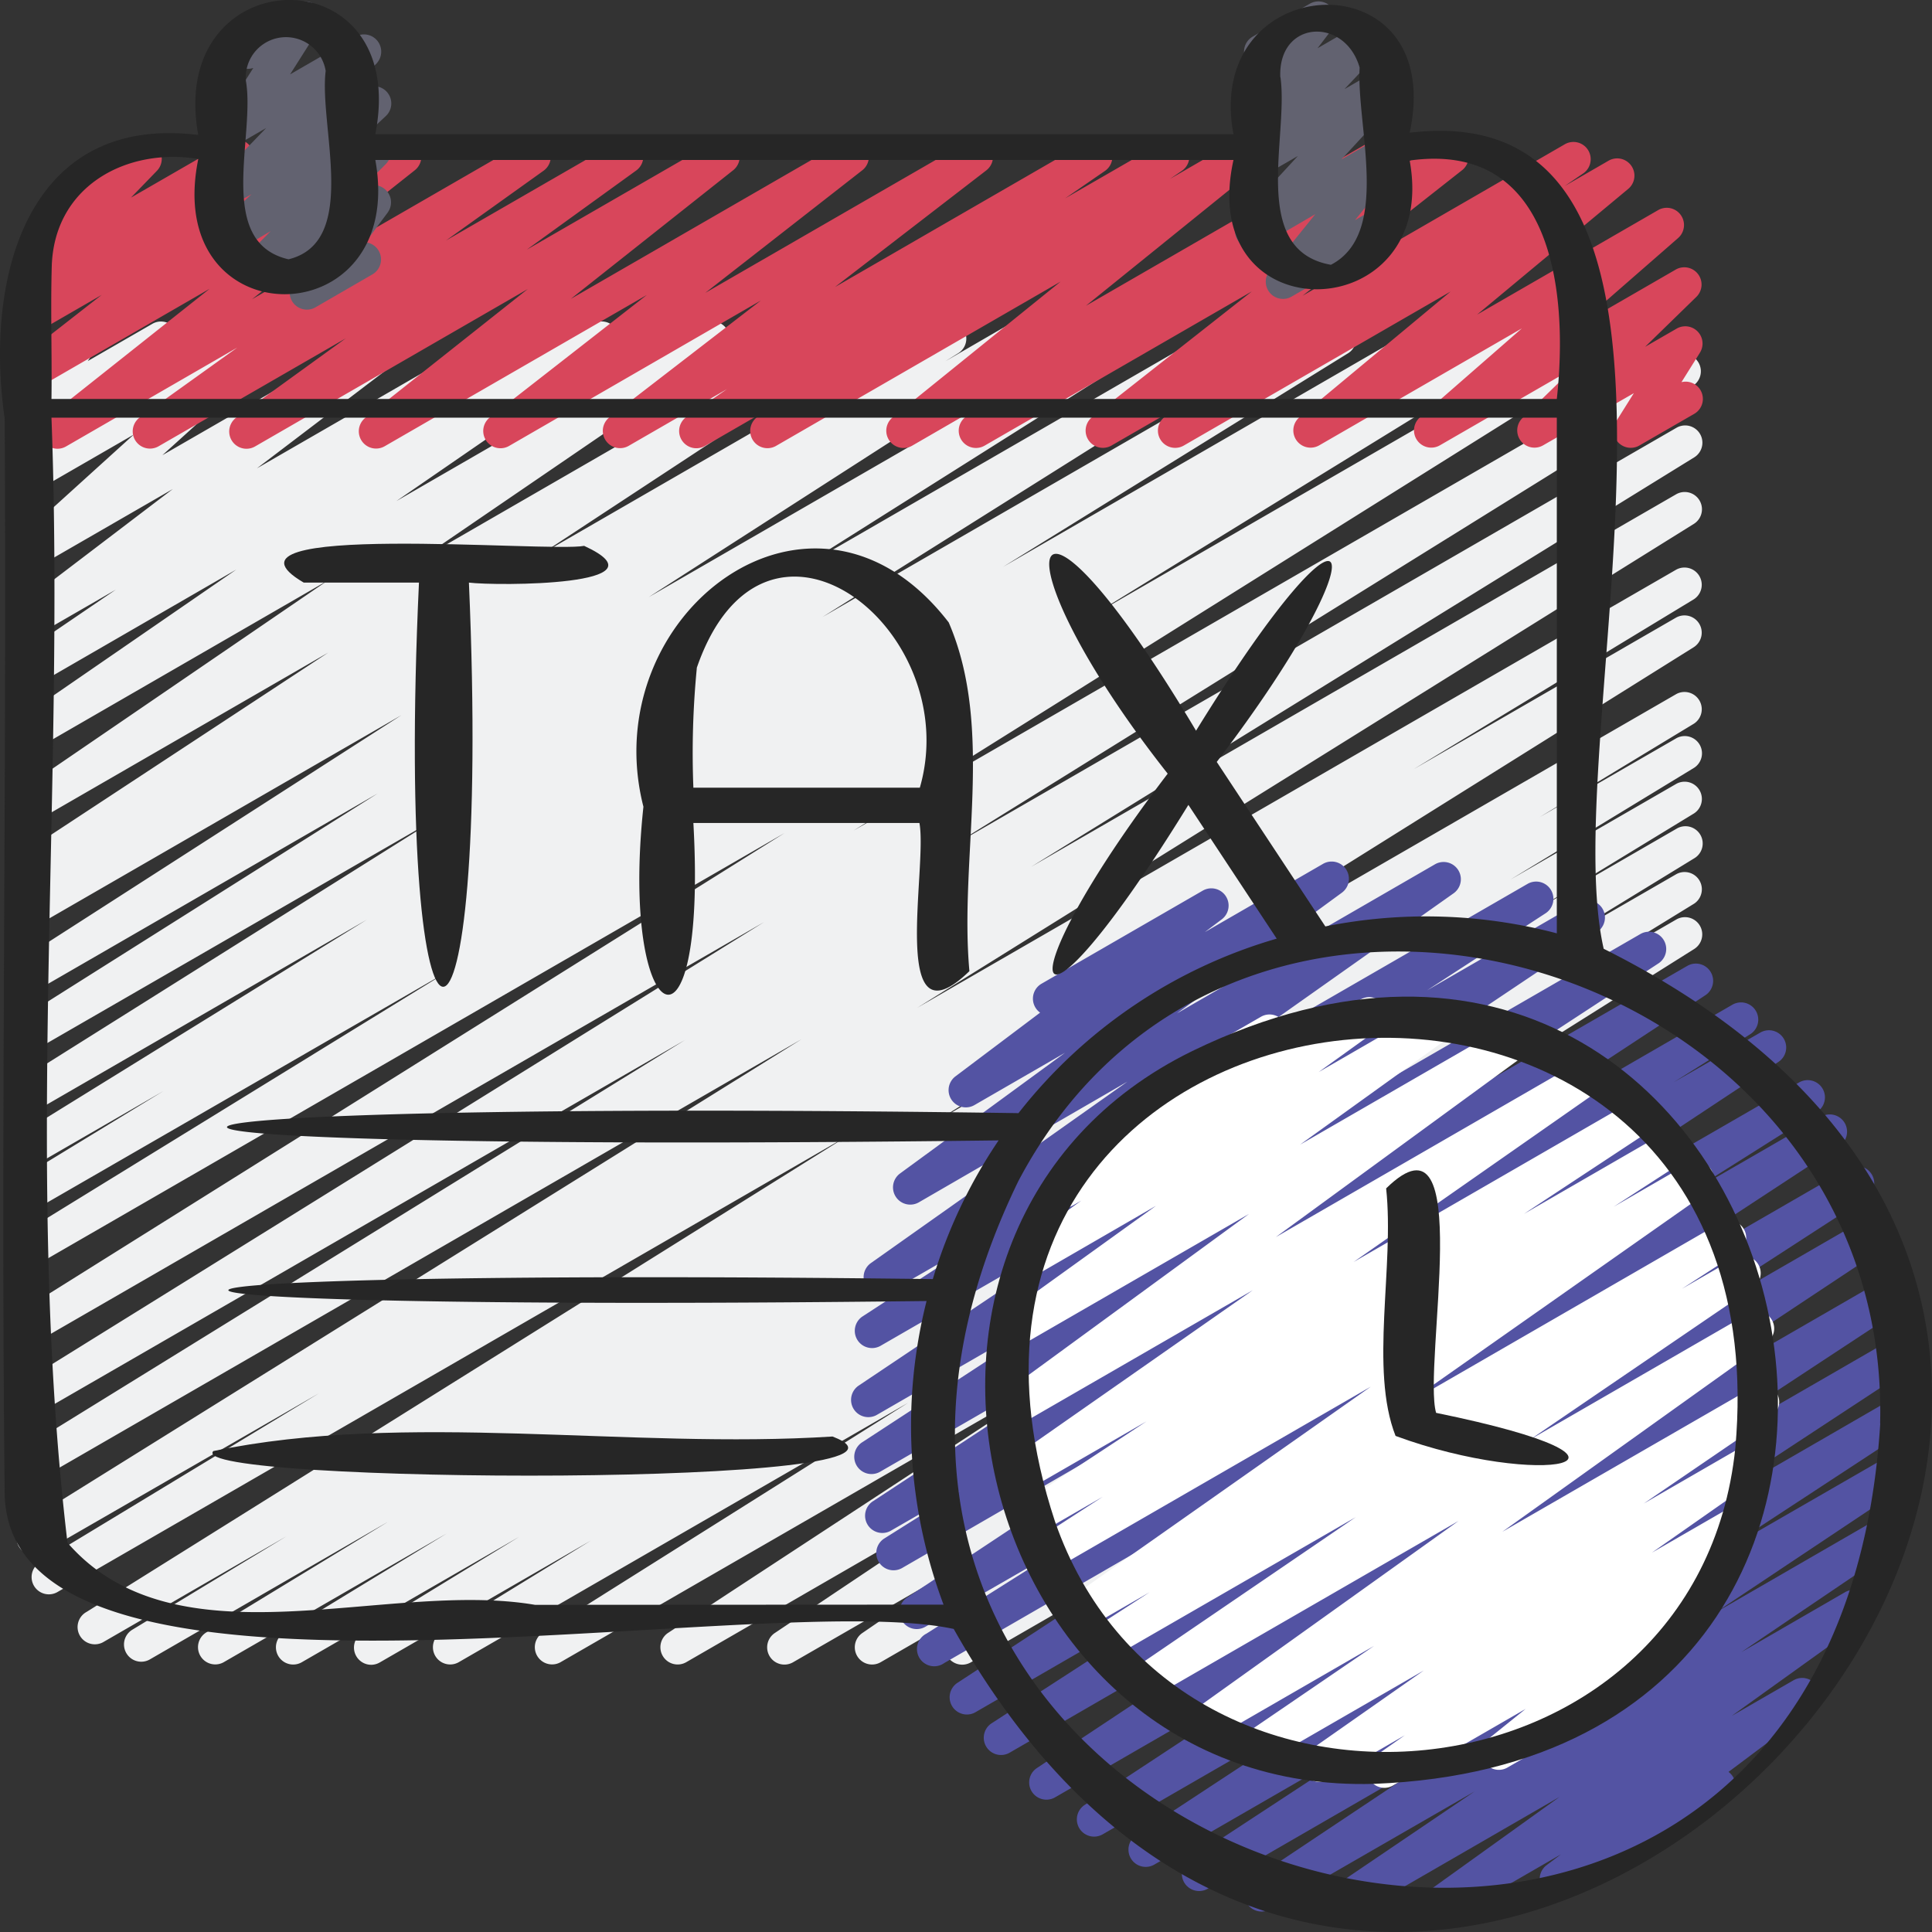
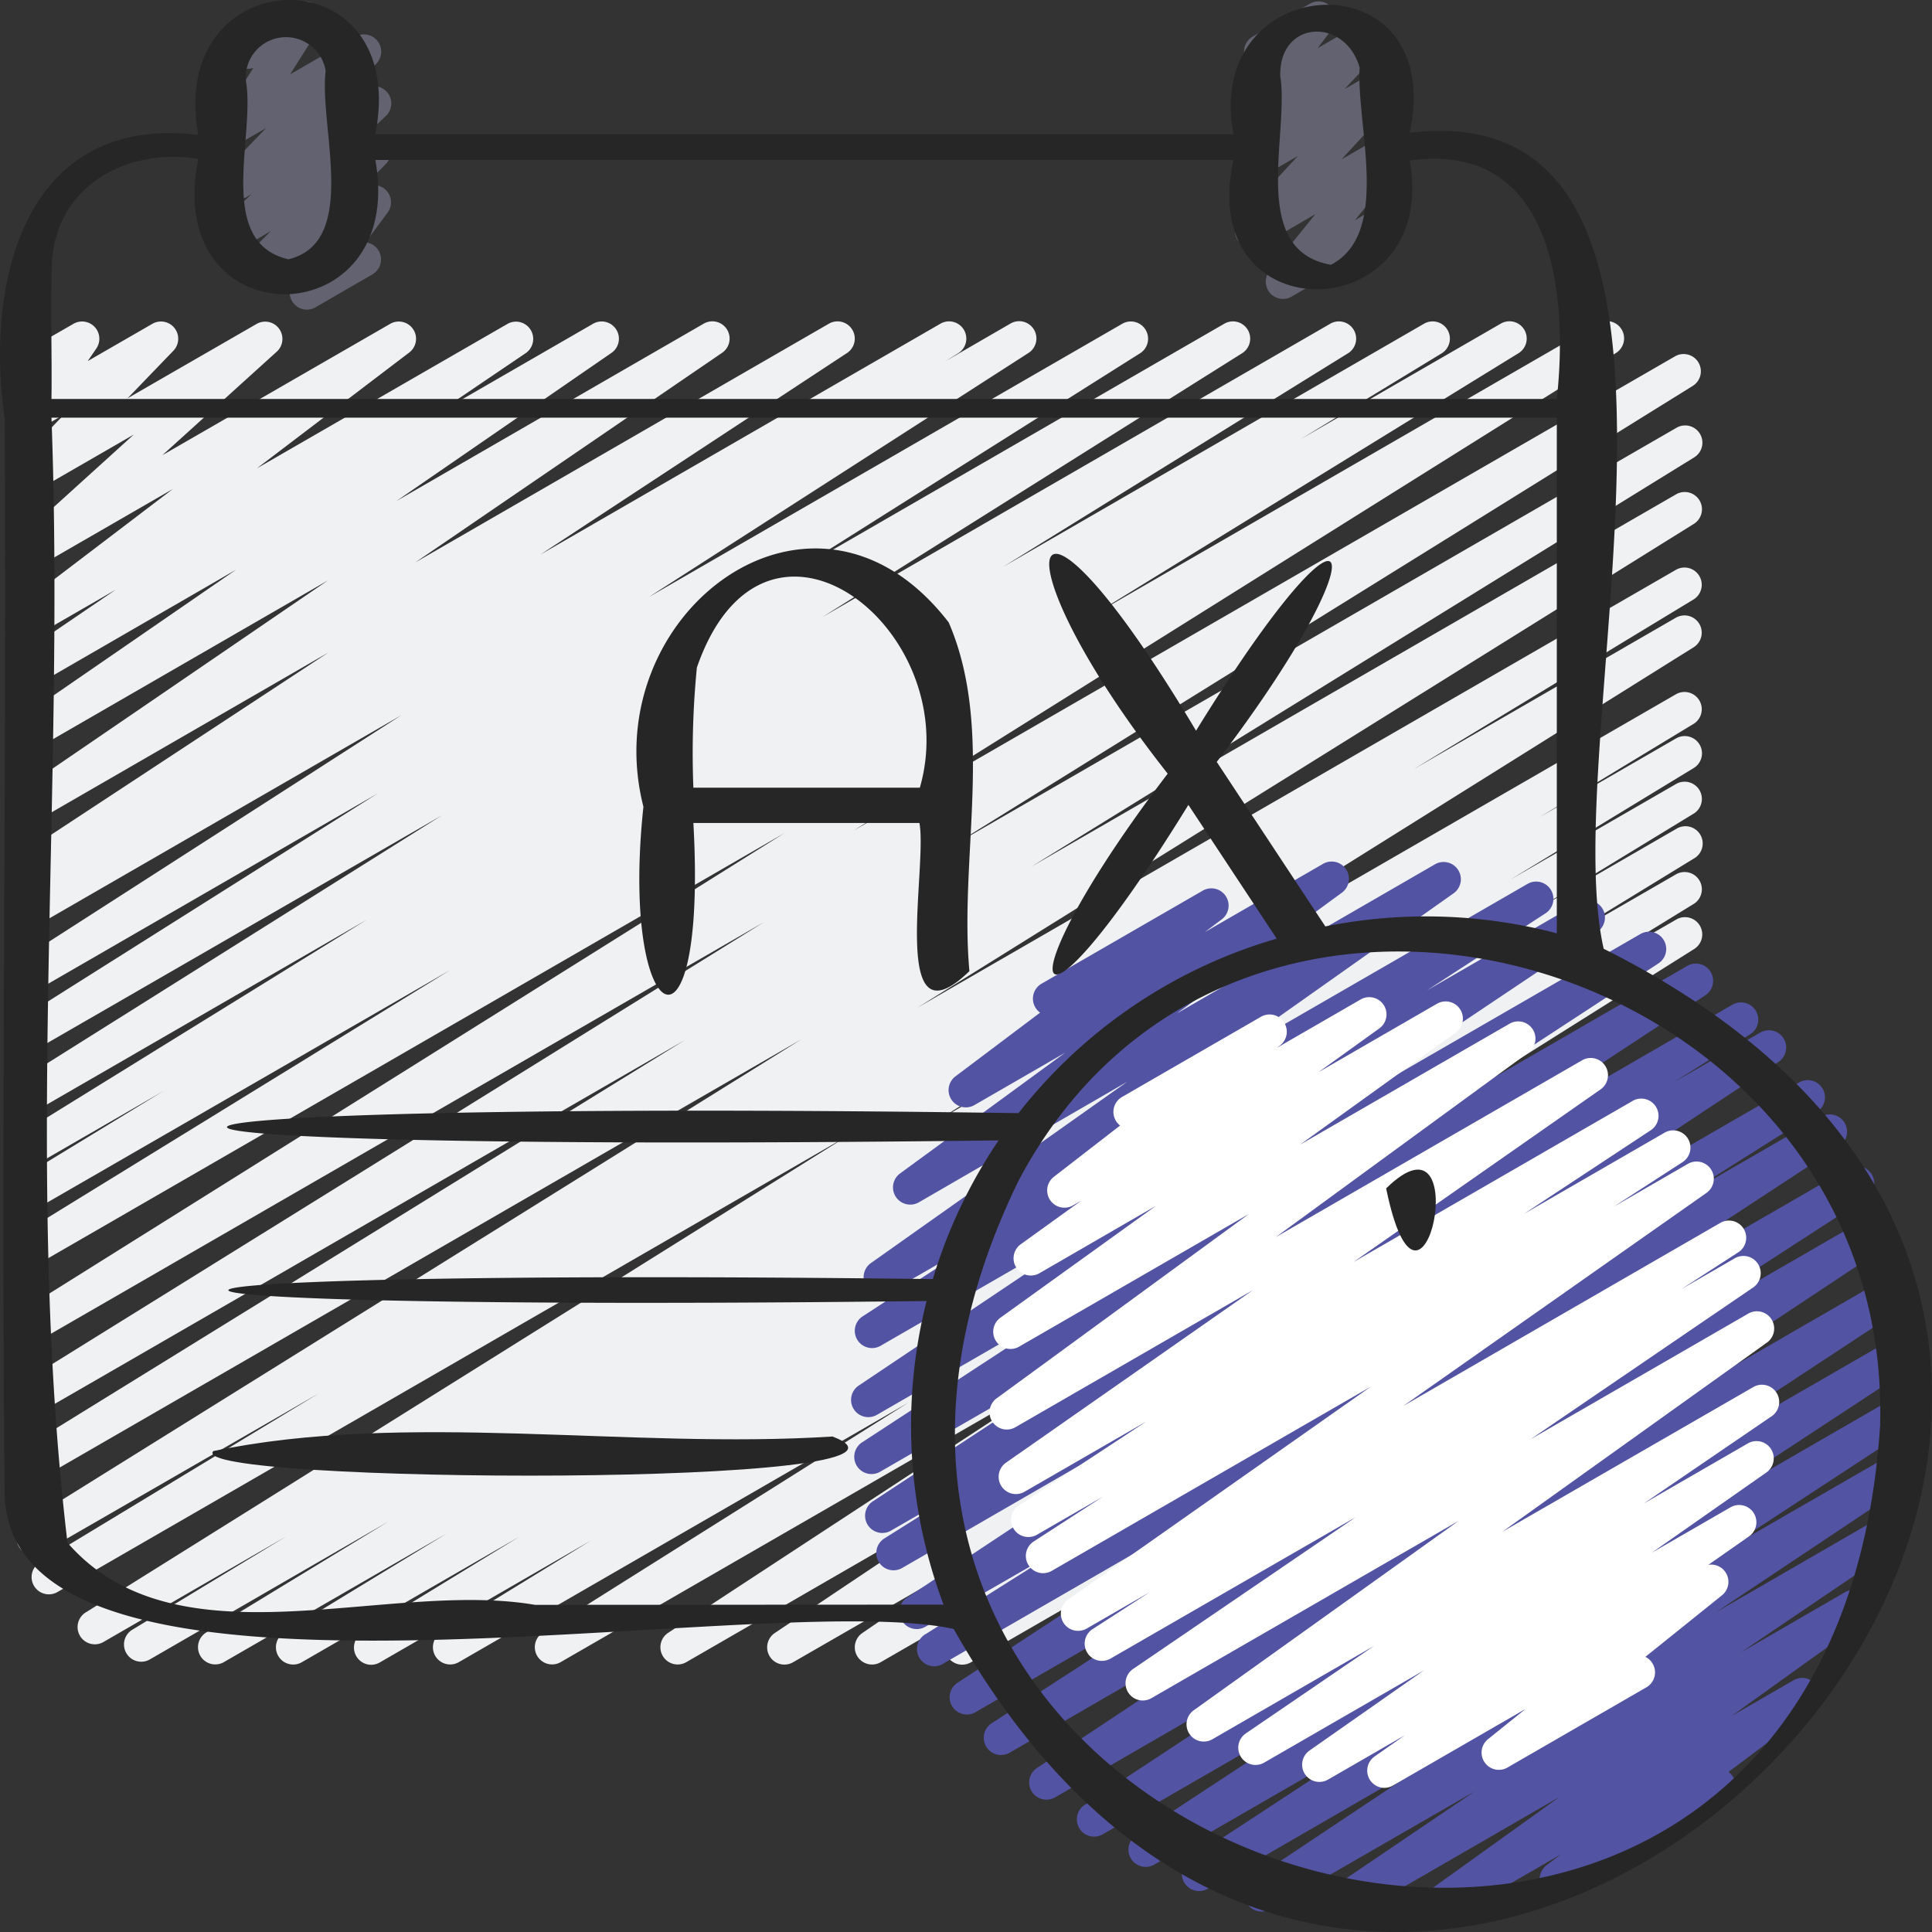
<svg xmlns="http://www.w3.org/2000/svg" width="56" height="56" viewBox="0 0 56 56">
  <rect x="0" y="0" width="56" height="56" fill="#333333" stroke="none" />
  <g id="icon_reducing_manual_effort" transform="translate(-0.132 -0.493)">
    <path id="Path_62599" data-name="Path 62599" d="M10.893,50.47a.5.5,0,0,1-.261-.927l4.55-2.783L8.872,50.4a.5.5,0,0,1-.511-.859l4.721-2.878L6.607,50.4a.5.5,0,0,1-.51-.859l5.3-3.227L4.465,50.32a.5.5,0,0,1-.509-.86l4.478-2.714L3.146,49.8a.5.5,0,1,1-.515-.857L24.708,35.135,1.787,48.367a.5.5,0,0,1-.509-.86l8.1-4.907L1.367,47.218a.5.5,0,1,1-.514-.858L23.367,32.336,1.28,45.088a.5.5,0,0,1-.513-.859L19.988,32.36,1.279,43.161A.5.5,0,0,1,.766,42.3L22.277,28.943l-21,12.123a.5.5,0,0,1-.516-.856l22.11-13.848L1.278,38.83a.5.5,0,0,1-.512-.858l12.418-7.641L1.277,37.2a.5.5,0,0,1-.51-.859l4.1-2.5-3.59,2.075a.5.5,0,0,1-.513-.858l10-6.185L1.277,34.354A.5.5,0,0,1,.761,33.5l12.184-7.654L1.276,32.579a.5.5,0,0,1-.516-.855l10.32-6.511-9.8,5.66a.5.5,0,0,1-.521-.853L11.77,22.943,1.275,29a.5.5,0,0,1-.513-.857l.463-.288a.5.5,0,0,1-.475-.876l8.9-5.85L1.27,25.967a.5.5,0,0,1-.532-.846l8.9-6.083-8.364,4.83a.5.5,0,0,1-.534-.845l6.243-4.3-5.71,3.3a.5.5,0,0,1-.53-.847l2.747-1.87L1.273,20.585a.5.5,0,0,1-.553-.83L5.141,16.39,1.272,18.622a.5.5,0,0,1-.585-.8L4.01,14.811l-2.738,1.58a.5.5,0,0,1-.61-.78l1.33-1.383-.721.416a.5.5,0,0,1-.662-.715l.518-.759a.5.5,0,0,1-.047-.89l1.183-.68a.5.5,0,0,1,.662.715l-.25.366L4.55,11.6a.5.5,0,0,1,.61.779L3.829,13.76,7.577,11.6a.5.5,0,0,1,.586.8L4.839,15.409,11.445,11.6a.5.5,0,0,1,.553.83L7.579,15.79l7.268-4.19a.5.5,0,0,1,.53.846L12.63,14.307l4.7-2.712a.5.5,0,0,1,.533.844l-6.242,4.3,8.916-5.147a.5.5,0,0,1,.532.845l-8.9,6.081,12-6.927a.5.5,0,0,1,.524.85l-8.9,5.851,11.607-6.7a.5.5,0,0,1,.514.857l-.382.238,1.9-1.1a.5.5,0,0,1,.52.853L18.934,19.524l13.74-7.932a.5.5,0,0,1,.516.855l-10.318,6.51,12.759-7.366a.5.5,0,0,1,.515.856L23.972,20.1l14.733-8.51a.5.5,0,0,1,.513.857l-10.013,6.2L41.422,11.59a.5.5,0,0,1,.51.859l-4.108,2.5,5.822-3.361a.5.5,0,0,1,.512.858l-12.414,7.64,14.719-8.5a.5.5,0,0,1,.516.856L24.87,26.292,48.691,12.539a.5.5,0,0,1,.514.857L27.693,26.757l21.028-12.14a.5.5,0,1,1,.512.859L30.023,27.338l18.7-10.8a.5.5,0,0,1,.514.857L26.719,31.426l22-12.7a.5.5,0,0,1,.509.86L41.1,24.515l7.616-4.4a.5.5,0,0,1,.514.857L27.17,34.774,48.725,22.33a.5.5,0,0,1,.508.86L44.76,25.9l3.966-2.289a.5.5,0,0,1,.509.86L43.912,27.71l4.814-2.778a.5.5,0,0,1,.51.859l-4.713,2.874,4.2-2.427a.5.5,0,1,1,.51.86L44.688,29.88l4.04-2.331a.5.5,0,0,1,.511.858l-4.358,2.677,3.847-2.221a.5.5,0,0,1,.516.856l-10.6,6.67L46.4,31.913a.5.5,0,1,1,.525.851L34.785,40.72l7.384-4.263a.5.5,0,1,1,.528.849l-6.952,4.649,2.827-1.632a.5.5,0,0,1,.533.845l-3.287,2.256a.5.5,0,0,1,.364.893l-3.14,2.417a.507.507,0,0,1,.227.206.5.5,0,0,1-.183.683L28.271,50.4a.5.5,0,0,1-.555-.829L29.6,48.12,25.65,50.4a.5.5,0,0,1-.533-.844L27.975,47.6l-4.862,2.8a.5.5,0,0,1-.528-.848L29.538,44.9l-9.525,5.5a.5.5,0,0,1-.524-.85L31.625,41.6,16.37,50.4a.5.5,0,0,1-.516-.855l10.6-6.669L13.419,50.4a.5.5,0,0,1-.512-.858l4.353-2.673L11.143,50.4a.5.5,0,0,1-.25.07Z" transform="translate(0 -1.722)" fill="#f0f1f2" />
-     <path id="Path_62600" data-name="Path 62600" d="M1.8,13.5a.5.5,0,0,1-.311-.892l4.72-3.745L1.28,11.709a.5.5,0,0,1-.558-.827l2.356-1.84L1.28,10.08a.5.5,0,0,1-.556-.828l.4-.308a.519.519,0,0,1-.444-.19A.5.5,0,0,1,.714,8.1L1.827,6.951a.5.5,0,0,1-.13-.918L4.073,4.662a.5.5,0,0,1,.609.78l-.754.779L6.739,4.6a.5.5,0,0,1,.556.828l-.14.108L8.778,4.6a.5.5,0,0,1,.558.827L6.982,7.263,11.6,4.6a.5.5,0,0,1,.56.824L7.438,9.166,15.35,4.6a.5.5,0,0,1,.541.839L13.063,7.462,18.025,4.6a.5.5,0,0,1,.544.838L15.4,7.73,20.828,4.6a.5.5,0,0,1,.56.824l-4.71,3.732L24.571,4.6a.5.5,0,0,1,.558.826L20.575,8.982,28.17,4.6a.5.5,0,0,1,.555.828L24.334,8.813l7.3-4.215a.5.5,0,0,1,.533.844l-1.161.8L33.855,4.6a.5.5,0,0,1,.532.846l-.343.233L35.913,4.6a.5.5,0,0,1,.565.821l-4.87,3.935L39.847,4.6a.5.5,0,0,1,.531.845l-.6.412L41.953,4.6a.5.5,0,0,1,.56.825l-4.625,3.64,7.6-4.39a.5.5,0,0,1,.532.846l-.534.364,1.271-.734a.5.5,0,0,1,.569.818L42.948,9.611l5.241-3.025a.5.5,0,0,1,.58.81L45.812,9.977,48.7,8.309a.5.5,0,0,1,.6.791l-1.483,1.445.912-.526a.5.5,0,0,1,.674.7l-.533.851a.5.5,0,0,1,.371.918l-1.589.917a.5.5,0,0,1-.674-.7l.512-.816L44.862,13.4a.5.5,0,0,1-.6-.791l1.483-1.445-3.879,2.238a.5.5,0,0,1-.579-.809l2.956-2.581-5.877,3.392a.5.5,0,0,1-.569-.817l4.382-3.644-7.733,4.464a.5.5,0,0,1-.532-.846l.534-.364-2.1,1.211a.5.5,0,0,1-.56-.825l4.627-3.642-7.743,4.469a.5.5,0,0,1-.532-.846l.6-.407-2.17,1.255a.5.5,0,0,1-.565-.821l4.87-3.936-8.243,4.759a.5.5,0,0,1-.531-.847l.338-.229-1.867,1.078a.5.5,0,0,1-.534-.845l1.167-.8-2.856,1.648a.5.5,0,0,1-.555-.828l4.391-3.387-7.3,4.217a.5.5,0,0,1-.558-.826L18.88,9.043l-7.6,4.386a.5.5,0,0,1-.561-.824L15.43,8.871l-7.9,4.56a.5.5,0,0,1-.544-.838L10.154,10.3,4.725,13.431a.5.5,0,0,1-.541-.839l2.825-2.024L2.047,13.433A.494.494,0,0,1,1.8,13.5Z" fill="#d8465b" />
    <path id="Path_62601" data-name="Path 62601" d="M9.028,9.468a.5.5,0,0,1-.4-.8l.5-.67L7.8,8.763a.5.5,0,0,1-.6-.785l.779-.785-.685.4a.5.5,0,0,1-.59-.8l.718-.67-.14.08a.5.5,0,0,1-.61-.78L7.845,4.205l-.565.326a.5.5,0,0,1-.673-.7l.867-1.368a.5.5,0,0,1-.408-.907L8.722.6a.5.5,0,0,1,.673.7L8.54,2.649l1.894-1.093a.5.5,0,0,1,.609.78L9.867,3.553l.853-.492a.5.5,0,0,1,.591.8l-.717.669.126-.072a.5.5,0,0,1,.6.785l-.778.783.173-.1a.5.5,0,0,1,.652.731l-.64.859a.5.5,0,0,1,.2.93L9.278,9.4a.49.49,0,0,1-.25.068Z" fill="#626270" />
    <path id="Path_62602" data-name="Path 62602" d="M39.944,9.157a.5.5,0,0,1-.388-.814L40.882,6.7,39.3,7.621a.5.5,0,0,1-.617-.771l1.693-1.836-1.091.629a.5.5,0,0,1-.614-.776L39.71,3.76l-.43.247a.5.5,0,0,1-.647-.736l.6-.79a.5.5,0,0,1-.17-.925L40.723.6a.5.5,0,0,1,.647.736l-.424.555,1.211-.7a.5.5,0,0,1,.614.776L41.727,3.076l.988-.57a.5.5,0,0,1,.617.771L41.639,5.114,42.72,4.49a.5.5,0,0,1,.638.747L42.032,6.874l.688-.4a.5.5,0,0,1,.5.865L40.194,9.09a.489.489,0,0,1-.25.067Z" transform="translate(-2.624)" fill="#626270" />
    <path id="Path_62603" data-name="Path 62603" d="M42.6,59.4a.5.5,0,0,1-.281-.914l4.3-2.912-5.9,3.4a.5.5,0,1,1-.528-.849l5.452-3.636L38.873,58.4a.5.5,0,0,1-.524-.85l5.593-3.668L37.325,57.7a.5.5,0,0,1-.524-.85l7.369-4.842-8.329,4.808a.5.5,0,0,1-.526-.85l8.844-5.821-9.7,5.6a.5.5,0,0,1-.526-.85L44.482,47.9,33.136,54.454a.5.5,0,0,1-.522-.852l8.407-5.446-8.85,5.11a.5.5,0,1,1-.525-.851l10.231-6.7-10.63,6.137A.5.5,0,1,1,30.729,51l3.909-2.467L30.7,50.8a.5.5,0,0,1-.526-.85l11.1-7.354L30.021,49.1a.5.5,0,0,1-.516-.856l2.215-1.393-2,1.153a.5.5,0,1,1-.525-.851l9.142-6.008L29.4,46.3a.5.5,0,0,1-.524-.852l7.262-4.741-6.85,3.955a.5.5,0,0,1-.529-.847l8.448-5.663L29.39,42.663a.5.5,0,0,1-.522-.851l3.439-2.237L29.659,41.1a.5.5,0,0,1-.539-.841L36.555,35l-6.048,3.5a.5.5,0,0,1-.545-.836l4.784-3.5-2.629,1.518a.5.5,0,0,1-.55-.832L34.025,33a.5.5,0,0,1,.042-.839l4.677-2.7a.5.5,0,0,1,.55.832l-.495.373,3.431-1.981a.5.5,0,0,1,.545.836l-4.782,3.5L45.471,28.7a.5.5,0,0,1,.539.841L38.57,34.8l9.592-5.537a.5.5,0,0,1,.523.851l-3.445,2.24,4.415-2.548a.5.5,0,0,1,.529.847L41.743,36.31l9.689-5.593a.5.5,0,0,1,.523.851L44.7,36.312l8.094-4.673a.5.5,0,0,1,.524.85L44.17,38.5l9.93-5.735a.5.5,0,0,1,.517.855l-2.232,1.4L54.9,33.578a.5.5,0,0,1,.526.85L44.313,41.783l11.72-6.765a.5.5,0,0,1,.517.855l-3.891,2.456,4.017-2.318a.5.5,0,0,1,.524.85L46.965,43.57l10.477-6.049a.5.5,0,0,1,.522.853l-8.4,5.443,8.427-4.865a.5.5,0,1,1,.527.85l-10.554,7,10.484-6.053a.5.5,0,1,1,.525.851L50.127,47.42l8.552-4.936a.5.5,0,0,1,.524.85l-7.369,4.842L58.7,44.208a.5.5,0,1,1,.525.851l-5.6,3.67L58.533,45.9a.5.5,0,0,1,.528.848l-5.444,3.631,4.5-2.6a.5.5,0,0,1,.531.847l-4.3,2.912L57.354,49.8a.5.5,0,0,1,.542.839L54.07,53.386l1.794-1.035a.5.5,0,0,1,.55.833l-2.435,1.824a.486.486,0,0,1,.136.152.5.5,0,0,1-.182.683l-4.677,2.7a.5.5,0,0,1-.55-.833l.417-.313L45.8,59.314a.5.5,0,0,1-.541-.838l3.823-2.744-6.231,3.6a.5.5,0,0,1-.251.068Z" transform="translate(-3.745 -3.155)" fill="#5353a3" />
    <path id="Path_62604" data-name="Path 62604" d="M44.006,55.47a.5.5,0,0,1-.287-.909l.877-.615-2.235,1.29a.5.5,0,0,1-.537-.841l3.322-2.327L40.517,54.74a.5.5,0,0,1-.533-.845l3.72-2.539-4.689,2.707a.5.5,0,0,1-.541-.839l7.678-5.49-8.9,5.136a.5.5,0,0,1-.532-.846l6.453-4.4-7.109,4.1a.5.5,0,0,1-.521-.853L37.2,49.8l-1.829,1.055a.5.5,0,0,1-.538-.841l8.779-6.174-9.239,5.334a.5.5,0,1,1-.522-.853l1.99-1.289-1.906,1.1a.5.5,0,0,1-.526-.85l3.7-2.435-3.537,2.041a.5.5,0,0,1-.536-.843l7.154-5L33.3,45.022a.5.5,0,0,1-.545-.835l7.324-5.352-6.662,3.846a.5.5,0,0,1-.542-.839l4.51-3.244L34,40.556a.5.5,0,0,1-.542-.838l1.762-1.27-.242.14a.5.5,0,0,1-.556-.828l1.922-1.488a.47.47,0,0,1-.127-.145.5.5,0,0,1,.183-.683l4.031-2.327a.5.5,0,0,1,.555.828l-.1.076,2.435-1.406a.5.5,0,0,1,.542.838L42.1,34.722l3.429-1.98a.5.5,0,0,1,.542.839l-4.509,3.244,6.075-3.507a.5.5,0,0,1,.545.836l-7.325,5.352,8.873-5.122a.5.5,0,0,1,.537.843l-7.154,5,8.1-4.676a.5.5,0,0,1,.525.849l-3.692,2.435,4.068-2.349a.5.5,0,1,1,.523.853l-1.988,1.288L52.8,37.384a.5.5,0,0,1,.538.842L44.553,44.4l9.2-5.313a.5.5,0,0,1,.521.852l-1.647,1.066,1.534-.885a.5.5,0,0,1,.532.846l-6.452,4.4,6.317-3.646a.5.5,0,0,1,.542.838l-7.678,5.49,7.283-4.2a.5.5,0,0,1,.532.845l-3.714,2.535,3.02-1.744a.5.5,0,0,1,.537.842l-3.321,2.326,2.281-1.316a.5.5,0,0,1,.537.842l-1.183.828a.493.493,0,0,1,.495.211.5.5,0,0,1-.1.672l-2.22,1.784a.486.486,0,0,1,.213.2.5.5,0,0,1-.183.683l-4.031,2.327a.5.5,0,0,1-.563-.822l1.093-.879L44.256,55.4a.5.5,0,0,1-.25.07Z" transform="translate(-3.745 -3.155)" fill="#fff" />
    <g id="Group_50119" data-name="Group 50119" transform="translate(0.132 0.493)">
      <path id="Path_62605" data-name="Path 62605" d="M.267,43.682c-.076,7.488,21.788,2.795,27.509,4.027,13.48,23.929,43.722-7.273,18.84-19.715C45.2,21.777,50.939,3.148,40.992,4.34c1.109-5.126-6.008-4.774-5.107.045H11.01c1.041-5.275-6.067-5.112-5.131.02C.894,3.791-.317,8.572.267,12.617c.065,10.355-.114,20.714,0,31.065ZM15.639,47.01c-4.32-.736-10.369,1.853-13.551-1.8C.824,34.558,2.026,23.409,1.624,12.6H45.257V27.546a14.853,14.853,0,0,0-6.709-.2L35.4,22.578c4.865-6.372,4.193-8.676-.6-.905-5.089-8.533-5.919-5.216-.822,1.245-4.863,6.369-4.191,8.673.6.905L37.138,27.7a14.7,14.7,0,0,0-7.485,5.058c-29.151-.422-31.793,1.175-.576.79a14.685,14.685,0,0,0-1.907,4.02c-26.824-.328-27.564.959-.181.636a14.748,14.748,0,0,0,.492,8.8Zm38.993-5.257C53.183,65,19.718,55.158,29.65,34.727c6.411-12.142,25.32-6.4,24.978,7.026ZM37.242,2.73c-.067-1.661,1.875-1.757,2.3-.278-.1,1.681.92,4.809-.833,5.716-2.375-.419-1.216-3.72-1.463-5.438ZM7.26,2.841a1.166,1.166,0,0,1,2.312-.293c-.2,1.6.988,4.958-1.077,5.461C6.365,7.518,7.539,4.44,7.26,2.841ZM1.636,8.121C1.757,5.859,3.823,4.767,5.88,5.1c-1.074,5.26,6.062,5.186,5.131.03H35.885c-1.125,5.112,5.994,4.876,5.107.016,4.144-.579,4.605,3.807,4.265,6.911H1.624c.017-1.311-.03-2.628.011-3.939Z" transform="translate(-0.132 -0.493)" fill="#262626" />
-       <path id="Path_62606" data-name="Path 62606" d="M38.438,34.112C27.985,39.217,32.1,55.687,43.7,55.354,63.293,54.609,56.068,25.552,38.438,34.112ZM54.176,45.624c-1.1,10.587-16.286,12.033-19.721,2.121C28.885,30.855,55.749,28.137,54.176,45.624Z" transform="translate(-3.877 -3.648)" fill="#262626" />
-       <path id="Path_62607" data-name="Path 62607" d="M8.936,18.532h3.34c-.729,15.678,2.124,15.563,1.448,0,.787.1,5.868.1,3.34-1.065-1,.2-11.172-.719-8.128,1.065Z" transform="translate(-0.132 -1.645)" fill="#262626" />
      <path id="Path_62608" data-name="Path 62608" d="M20.276,25.041c-.69,6.448,1.861,7.86,1.448.471h6.552c.243,1.289-.906,6.573,1.449,4.294-.3-3.3.735-7.017-.6-10.107-3.925-5.094-10.27-.224-8.849,5.342Zm1.545-4.022c1.962-5.69,7.789-1.117,6.467,3.469H21.724a25.385,25.385,0,0,1,.1-3.469Z" transform="translate(-1.626 -1.657)" fill="#262626" />
      <path id="Path_62609" data-name="Path 62609" d="M24.264,44.523c-5.871.376-12.372-.744-17.949.422C5.427,45.9,28.17,46.021,24.264,44.523Z" transform="translate(-0.132 -2.885)" fill="#262626" />
-       <path id="Path_62610" data-name="Path 62610" d="M43.276,37.194c.244,2.268-.485,5.244.273,7.175,4.183,1.543,8.23.775,1.175-.669C44.329,42.31,45.906,34.617,43.276,37.194Z" transform="translate(-3.098 -2.748)" fill="#262626" />
+       <path id="Path_62610" data-name="Path 62610" d="M43.276,37.194C44.329,42.31,45.906,34.617,43.276,37.194Z" transform="translate(-3.098 -2.748)" fill="#262626" />
    </g>
  </g>
</svg>